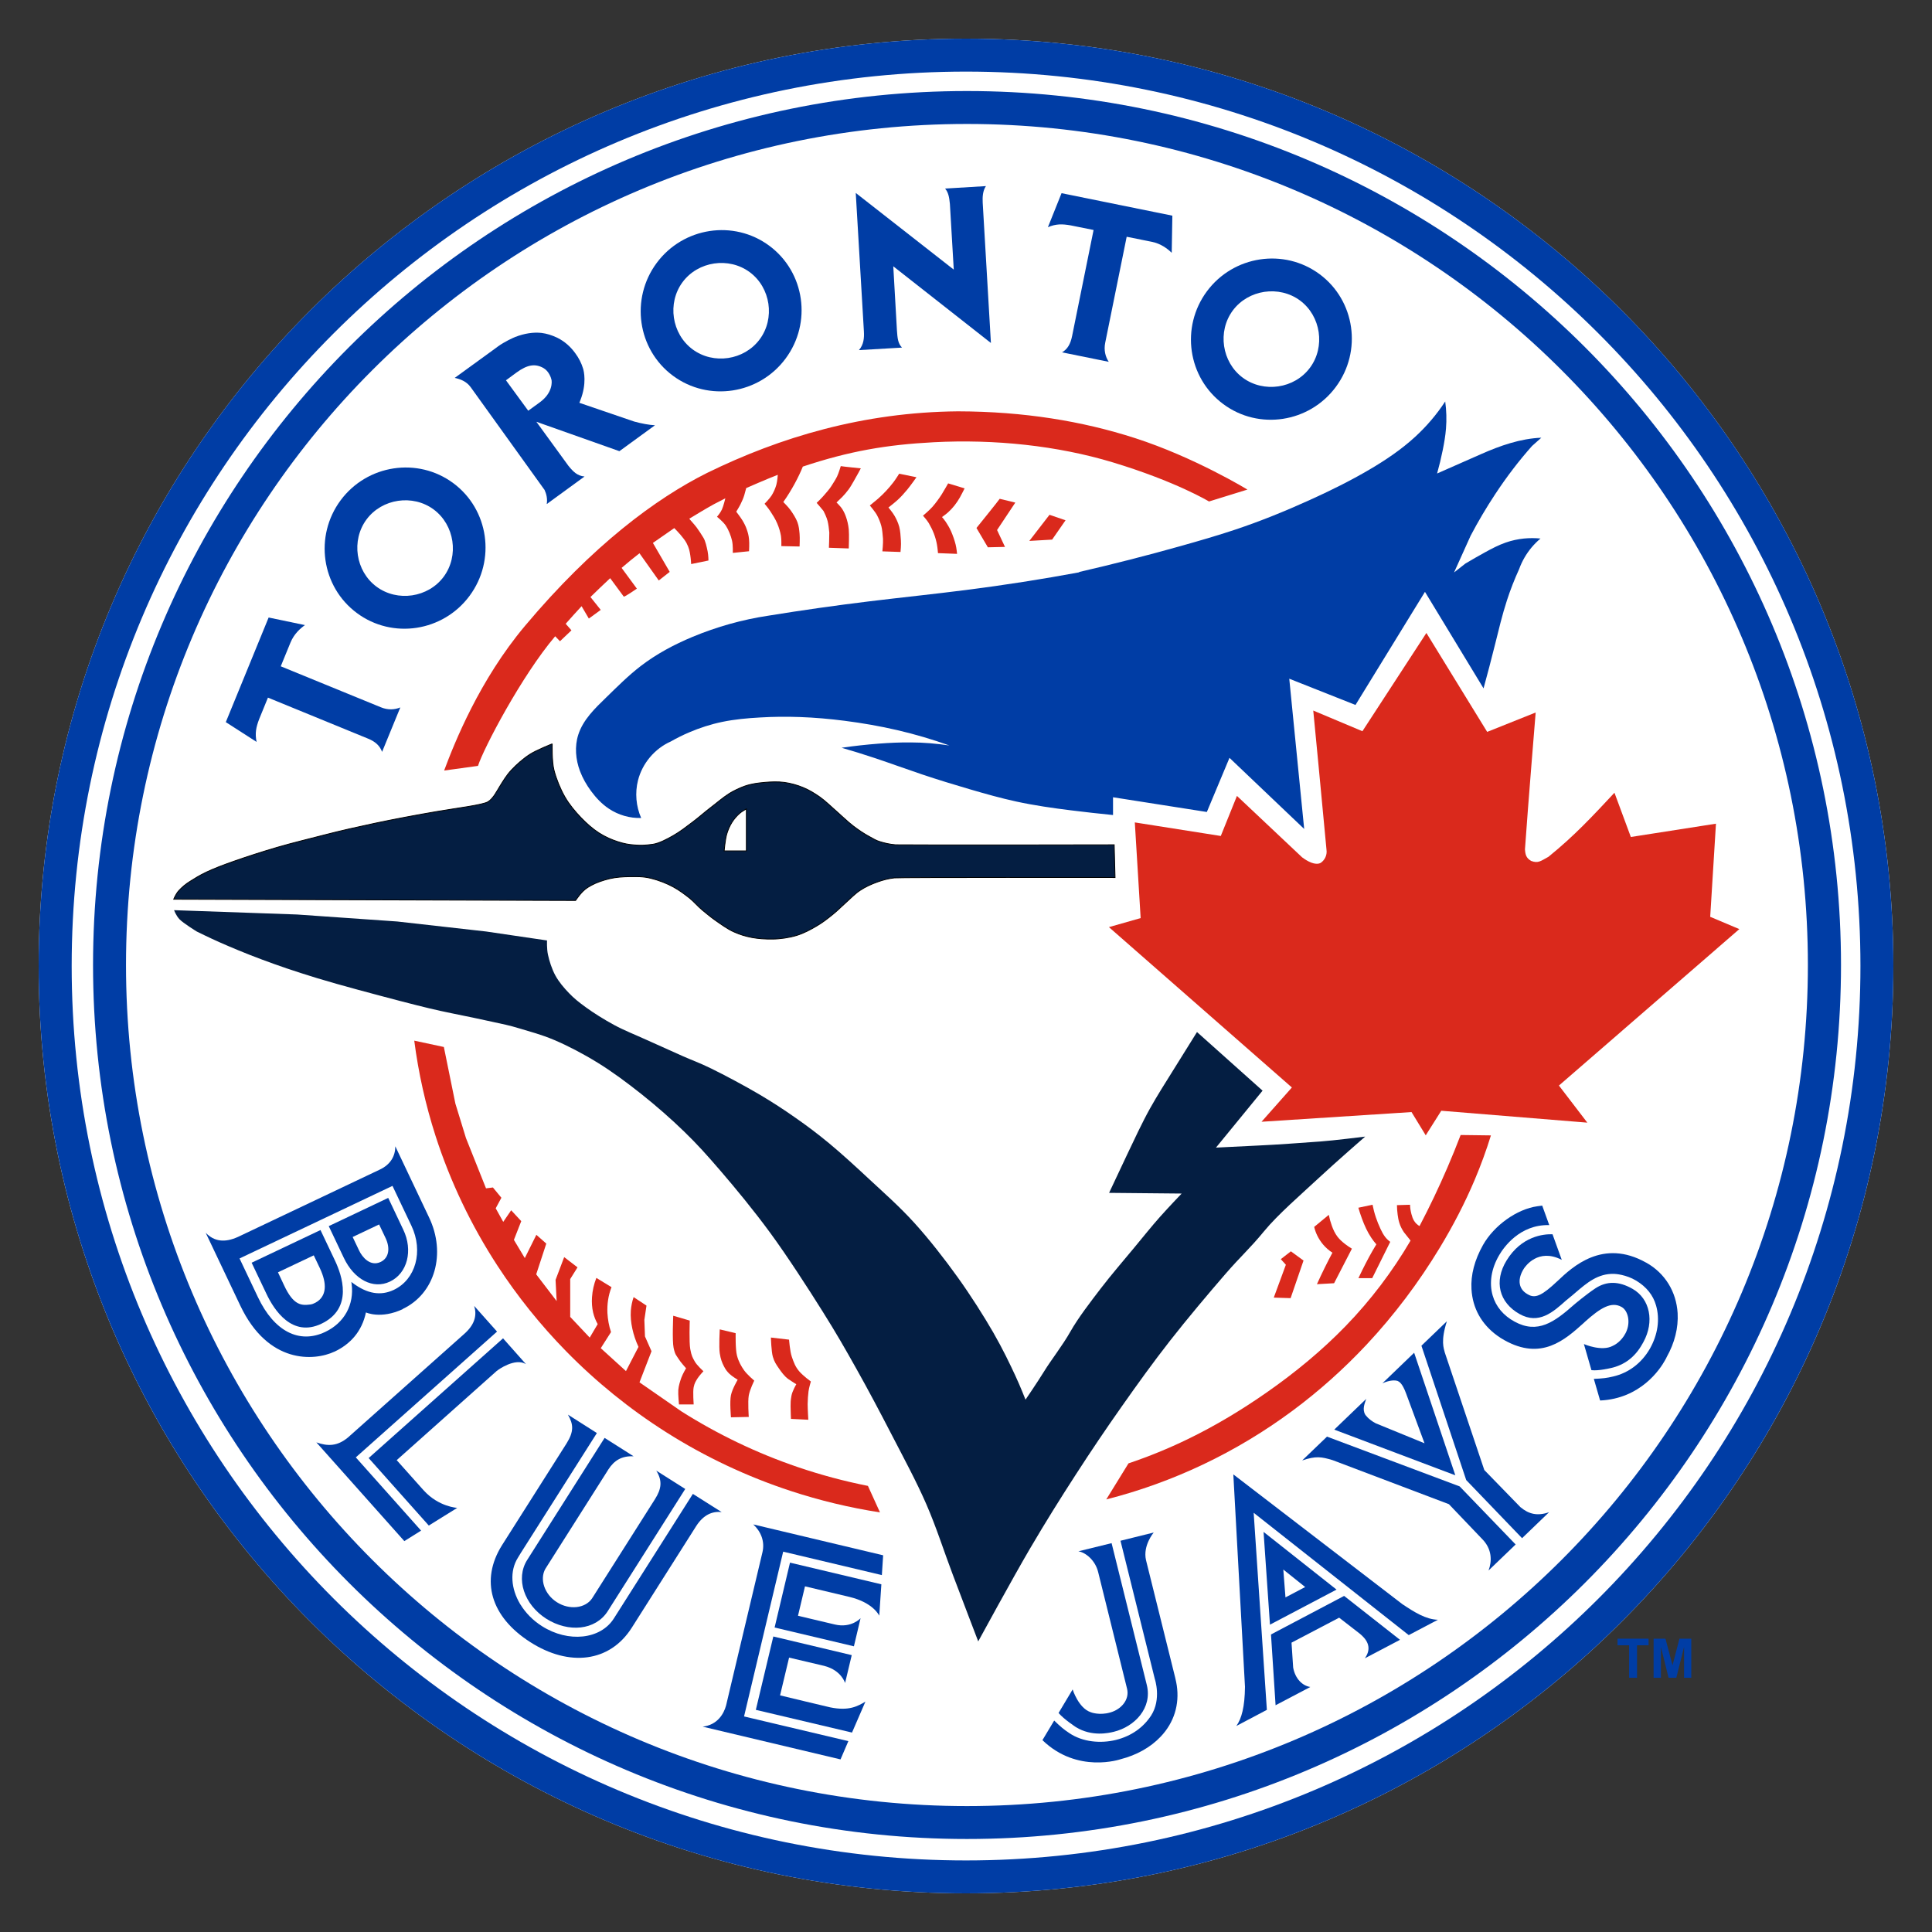
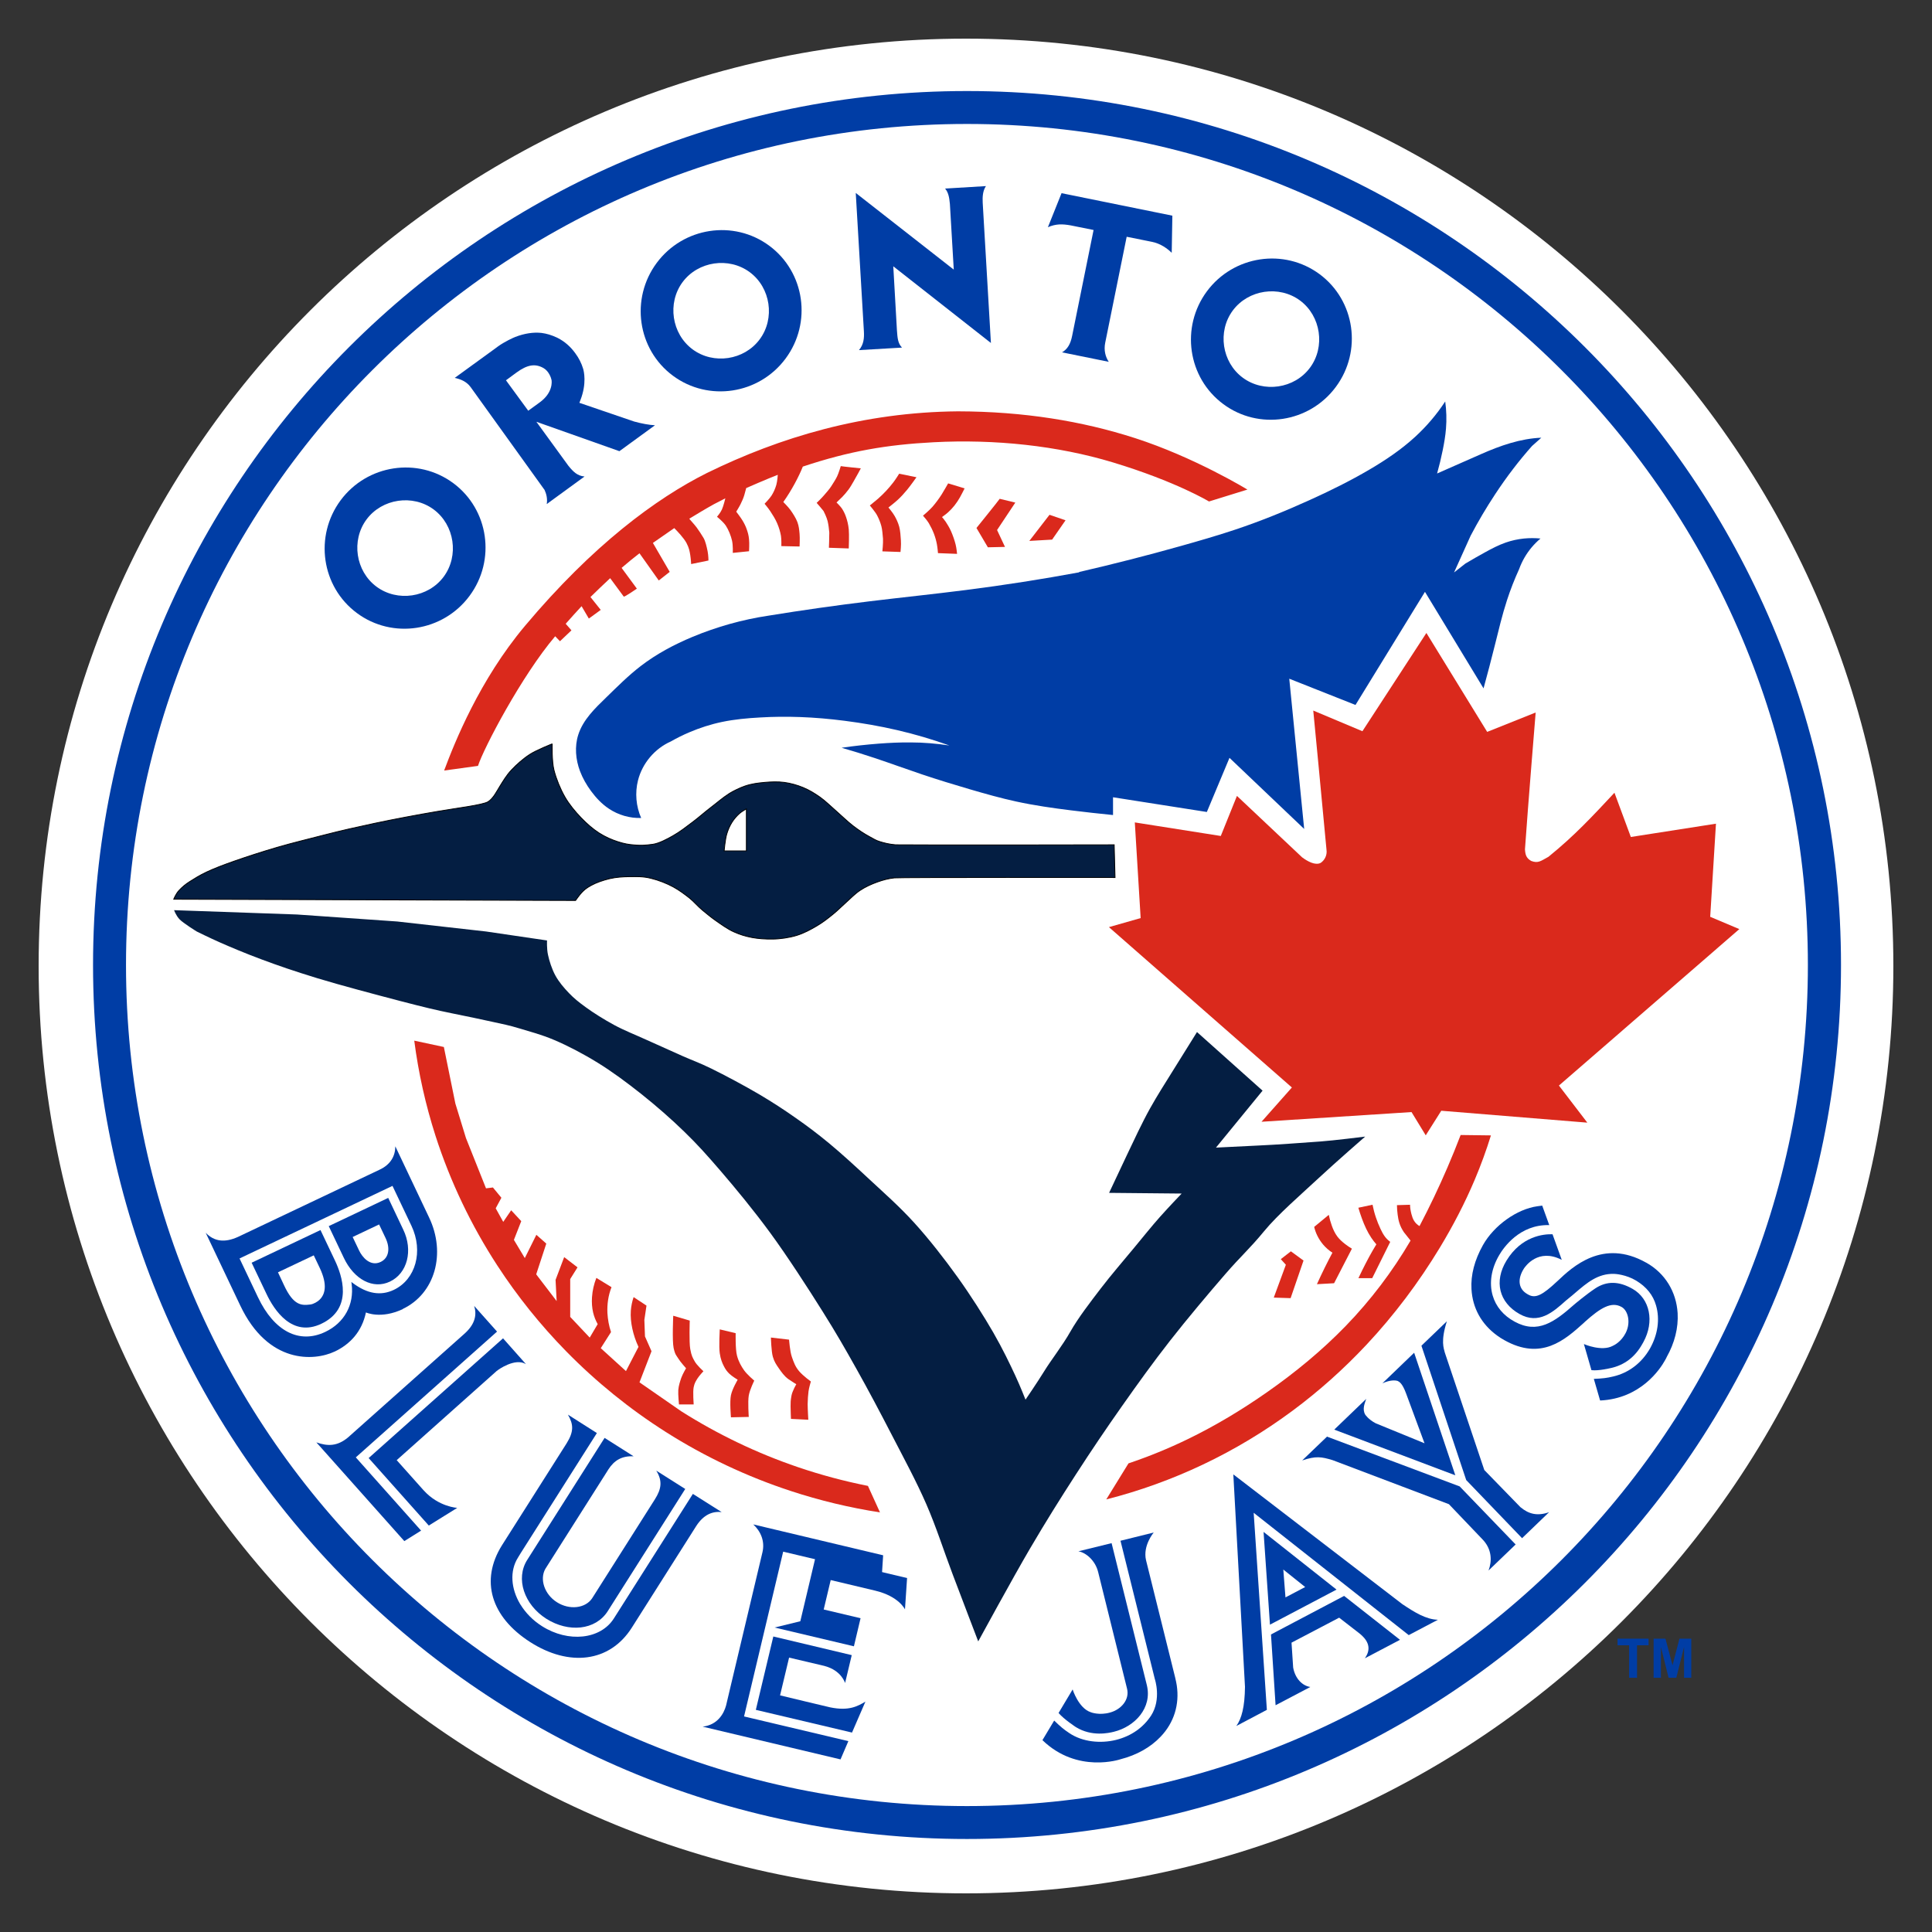
<svg xmlns="http://www.w3.org/2000/svg" version="1.1" width="500" height="500" id="svg3067">
  <rect width="100%" height="100%" fill="#333333" stroke="none" />
  <defs id="defs3071" />
  <path d="M 250,10 C 117.5,10 10,117.51 10,250 10,382.49 117.5,490 250,490 382.51,490 490,382.49 490,250 490,117.51 382.51,10 250,10 z" id="path3790-17" style="fill:#ffffff;fill-opacity:1;display:inline" />
  <g transform="translate(-324.99,-325.01)" id="layer5" style="display:inline">
-     <path d="m 574.99,335.01 c -132.5,0 -240,107.5 -240,239.99 0,132.49 107.5,240.01 240,240.01 132.51,0 240,-107.52 240,-240.01 0,-132.49 -107.49,-239.99 -240,-239.99 z m 0,8.53 c 127.87,0 231.48,103.57 231.48,231.46 0,127.9 -103.61,231.49 -231.48,231.49 -127.88,0 -231.45,-103.59 -231.45,-231.49 0,-127.89 103.57,-231.46 231.45,-231.46 z" id="path3790" style="fill:#003da5;fill-opacity:1" />
-   </g>
+     </g>
  <g transform="translate(-324.99,-325.01)" id="layer6" style="display:inline">
    <path d="m 596.6,458.24 -5.22,6.76 5.9,-0.34 3.47,-5 z" id="path4010" style="fill:#da291c;fill-opacity:1;stroke:none;display:inline" />
    <path d="m 583.71,454.1 c -0.28,0.46 -6.01,7.55 -6.01,7.55 l 2.95,5 4.43,-0.1 -2.05,-4.37 4.72,-7.1 z" id="path4012" style="fill:#da291c;fill-opacity:1;stroke:none;display:inline" />
    <path d="m 570.37,450.11 c 0,0 -1.04,1.83 -1.68,2.86 -0.65,1.02 -1.58,2.29 -2.36,3.18 -0.78,0.9 -2.47,2.32 -2.47,2.32 0,0 1.06,1.18 1.5,1.93 0.45,0.76 0.97,1.8 1.32,2.71 0.35,0.92 0.62,1.89 0.78,2.77 0.17,0.88 0.28,2.28 0.28,2.28 l 4.94,0.19 c 0,0 -0.13,-1.46 -0.38,-2.44 -0.24,-0.99 -0.74,-2.43 -1.18,-3.41 -0.43,-0.97 -0.97,-1.83 -1.37,-2.44 -0.41,-0.61 -0.97,-1.24 -0.97,-1.24 0,0 1.02,-0.72 1.55,-1.2 0.53,-0.48 1.09,-1.05 1.66,-1.76 0.56,-0.71 1,-1.39 1.43,-2.13 0.42,-0.74 1.21,-2.33 1.21,-2.33 z" id="path4014" style="fill:#da291c;fill-opacity:1;stroke:none;display:inline" />
    <path d="m 557.71,447.61 4.46,0.91 c 0,0 -1.6,2.26 -2.4,3.22 -0.8,0.96 -1.54,1.78 -2.35,2.54 -0.81,0.77 -2.5,2.07 -2.5,2.07 0,0 1.11,1.32 1.58,2.16 0.48,0.83 0.92,1.77 1.21,2.83 0.28,1.06 0.36,2.39 0.43,3.5 0.1,1.12 -0.1,3.02 -0.1,3.02 l -4.69,-0.16 c 0,0 0.22,-2.15 0.16,-3.24 -0.1,-1.09 -0.17,-2.34 -0.43,-3.31 -0.27,-0.98 -0.62,-1.86 -1.11,-2.79 -0.49,-0.92 -1.87,-2.54 -1.87,-2.54 0,0 1.43,-1.14 2.11,-1.73 0.68,-0.59 1.45,-1.35 2.12,-2.06 0.67,-0.71 1.26,-1.43 1.87,-2.21 0.6,-0.78 1.49,-2.21 1.49,-2.21 z" id="path4115" style="fill:#da291c;fill-opacity:1;stroke:none" />
    <path d="m 542.58,445.64 c 0.44,0.1 5.19,0.58 5.19,0.58 0,0 -1.23,2.31 -1.83,3.31 -0.59,1 -0.82,1.45 -1.34,2.16 -0.52,0.71 -1.17,1.45 -1.63,1.92 -0.46,0.47 -1.49,1.44 -1.49,1.44 0,0 1.02,0.99 1.44,1.63 0.42,0.65 0.79,1.41 1.05,2.21 0.27,0.8 0.55,1.82 0.68,3.12 0.13,1.3 0,4.94 0,4.94 l -5.14,-0.18 c 0,0 0.12,-2.87 0.1,-3.94 -0.1,-1.07 -0.21,-2.03 -0.44,-2.98 -0.23,-0.94 -0.91,-2.35 -1.05,-2.59 -0.15,-0.24 -1.78,-2.11 -1.78,-2.11 0,0 1.2,-1.13 1.87,-1.92 0.67,-0.8 1.36,-1.52 1.92,-2.4 0.56,-0.88 1.1,-1.71 1.49,-2.5 0.39,-0.78 0.96,-2.69 0.96,-2.69 z" id="path4117" style="fill:#da291c;fill-opacity:1;stroke:none" />
    <path d="m 486.41,479.4 c 0.1,0.24 3.4,-2.05 3.4,-2.05 -1.47,-1.99 -2.48,-3.4 -3.95,-5.37 1.54,-1.33 3.27,-2.74 4.63,-3.78 l 4.99,7.04 2.83,-2.23 -4.35,-7.49 5.53,-3.84 c 0.82,0.82 2.49,2.59 3.16,3.85 0.68,1.28 0.82,2.17 0.98,3.14 0.16,0.98 0.23,2.32 0.23,2.32 l 4.48,-0.92 c 0,0 0,-1.25 -0.22,-2.4 -0.24,-1.15 -0.55,-2.62 -1.08,-3.49 -0.52,-0.86 -1.17,-1.86 -1.77,-2.68 -0.59,-0.8 -1.78,-2.05 -1.89,-2.25 2.17,-1.3 3.91,-2.39 6.42,-3.78 1.28,-0.62 2.91,-1.51 2.91,-1.51 0,0 -0.48,2.03 -0.89,2.91 -0.39,0.88 -1.27,1.88 -1.27,1.88 0,0 1.58,1.25 2.28,2.29 0.69,1.04 1.35,2.68 1.62,3.93 0.27,1.25 0.19,3.13 0.19,3.13 l 4.2,-0.43 c 0,0 0.12,-2.02 0,-3.09 -0.1,-1.07 -0.3,-1.73 -0.58,-2.54 -0.27,-0.81 -0.62,-1.51 -1.08,-2.28 -0.45,-0.77 -1.65,-2.33 -1.65,-2.33 0,0 0.76,-1.22 1.11,-1.93 0.35,-0.72 0.74,-1.54 0.97,-2.35 0.22,-0.79 0.5,-1.83 0.5,-1.83 0,0 5.56,-2.44 8.17,-3.43 0,0 -0.1,1.59 -0.38,2.61 -0.3,1.02 -0.72,1.95 -1.24,2.77 -0.52,0.82 -1.8,2.11 -1.8,2.11 0,0 0.95,1.12 1.5,1.96 0.56,0.84 1.31,2.03 1.76,3.1 0.46,1.06 0.81,2.24 0.98,3.23 0.16,1 0.1,2.67 0.1,2.67 l 4.72,0.1 c 0,0 0.1,-2.21 0,-3.27 -0.1,-1.05 -0.17,-1.98 -0.56,-3.03 -0.39,-1.06 -1.19,-2.28 -1.81,-3.15 -0.62,-0.86 -1.84,-2.06 -1.84,-2.06 2.17,-3.06 4.03,-6.6 5.05,-9.17 12.01,-4 21.66,-5.66 33.86,-6.3 15.82,-0.83 32.01,0.88 46.34,5.2 16.39,4.96 24.92,10.13 24.92,10.13 l 9.94,-3.08 c 0,0 -13.69,-8.37 -29.18,-13.35 -13.55,-4.36 -28.64,-6.86 -45.73,-6.9 -24.47,0.22 -46.03,6.68 -64.93,15.94 -13.22,6.61 -29.6,18.71 -47.14,39.6 -11.74,13.99 -18.18,30.1 -20.91,37.42 l 8.76,-1.2 c 1.47,-4.58 11.3,-23.33 19.98,-33.55 l 1.24,1.29 2.97,-2.82 -1.49,-1.7 c 1.26,-1.43 2.85,-3.19 4.11,-4.55 l 1.88,3.2 3.08,-2.24 -2.66,-3.33 c 1.82,-1.79 3.22,-3.11 5.1,-4.88 z" id="path4119" style="fill:#da291c;fill-opacity:1;stroke:none" />
    <path d="m 656.46,650.88 2.61,-2.03 3.27,2.39 -3.34,9.73 -4.36,-0.14 3.13,-8.5 -1.31,-1.45" id="path3061" style="fill:#da291c;fill-opacity:1;stroke:none" />
    <path d="m 665.1,642.53 3.78,-3.12 c 0.19,0.96 0.46,1.91 0.79,2.83 0.36,1 0.81,1.98 1.46,2.83 0.55,0.72 1.24,1.33 1.96,1.89 0.57,0.44 1.16,0.84 1.77,1.21 l -4.61,8.94 -4.44,0.25 c 0.67,-1.48 1.36,-2.95 2.08,-4.4 0.62,-1.26 1.27,-2.51 1.93,-3.75 -0.9,-0.58 -1.71,-1.29 -2.4,-2.1 -0.6,-0.71 -1.11,-1.49 -1.52,-2.33 -0.35,-0.72 -0.62,-1.47 -0.8,-2.25" id="path3065" style="fill:#da291c;fill-opacity:1;stroke:none" />
    <path d="m 676.53,637.57 3.67,-0.78 c 0.22,1.1 0.5,2.19 0.86,3.26 0.34,1.03 0.75,2.03 1.21,3.01 0.34,0.72 0.71,1.44 1.2,2.07 0.37,0.48 0.82,0.91 1.31,1.27 l -4.66,9.39 -3.57,0 c 0.6,-1.28 1.22,-2.55 1.87,-3.8 0.59,-1.15 1.21,-2.3 1.86,-3.42 0.3,-0.51 0.6,-1.02 0.91,-1.52 -0.47,-0.53 -0.9,-1.1 -1.3,-1.69 -0.5,-0.75 -0.95,-1.54 -1.34,-2.36 -0.41,-0.85 -0.76,-1.72 -1.09,-2.61 -0.34,-0.93 -0.65,-1.87 -0.93,-2.82" id="path3069" style="fill:#da291c;fill-opacity:1;stroke:none" />
    <path d="m 688.28,643.84 c -0.49,-0.72 -0.88,-1.51 -1.14,-2.34 -0.22,-0.7 -0.35,-1.42 -0.44,-2.14 -0.11,-0.82 -0.17,-1.64 -0.18,-2.46 l 3.39,-0.1 c 0,0.82 0.16,1.63 0.36,2.43 0.16,0.61 0.36,1.22 0.7,1.76 0.35,0.55 0.83,1.01 1.39,1.33 2.6,-4.96 5.01,-10.01 7.22,-15.15 1.2,-2.78 2.34,-5.59 3.42,-8.42 l 7.84,0.1 c -1.2,3.88 -2.6,7.71 -4.18,11.45 -2.57,6.08 -5.63,11.96 -9.05,17.61 -5.44,8.99 -11.79,17.44 -18.97,25.11 -5.87,6.26 -12.29,12.01 -19.19,17.12 -7.23,5.36 -14.98,10.02 -23.11,13.88 -8.03,3.81 -16.43,6.85 -25.05,9.04 l 5.75,-9.33 c 5.23,-1.76 10.35,-3.85 15.32,-6.26 7.18,-3.48 14.04,-7.61 20.58,-12.19 7.28,-5.09 14.17,-10.76 20.35,-17.14 6.44,-6.65 12.07,-14.08 16.75,-22.07 l -1.76,-2.21 0,0" id="path3073" style="fill:#da291c;fill-opacity:1;stroke:none" />
    <path d="m 432.2,594.33 7.66,1.64 2.98,14.64 2.74,8.93 5.19,13.01 1.79,-0.22 2.19,2.66 -1.47,2.73 1.95,3.51 2.05,-3 2.61,2.81 -1.9,4.85 2.82,4.71 2.99,-6.02 2.57,2.27 -2.61,7.96 5.29,6.92 -0.28,-5.49 2.23,-5.89 3.45,2.65 -1.89,3.03 0,9.79 5.05,5.36 2.06,-3.49 c -0.53,-0.94 -0.93,-1.95 -1.18,-3 -0.3,-1.29 -0.38,-2.63 -0.29,-3.96 0.11,-1.71 0.5,-3.41 1.13,-5 l 3.92,2.4 c -0.42,1.07 -0.72,2.19 -0.89,3.32 -0.17,1.11 -0.22,2.24 -0.17,3.36 0.1,1.68 0.39,3.35 0.93,4.94 l -2.65,4.17 6.52,5.93 3.24,-6.27 c -0.71,-1.51 -1.25,-3.11 -1.6,-4.74 -0.33,-1.53 -0.49,-3.1 -0.38,-4.66 0.1,-1.19 0.33,-2.36 0.72,-3.48 l 3.33,2.2 -0.55,3.7 0.16,4.28 1.69,3.83 -3.11,8.05 10.81,7.49 c 9.44,5.98 19.6,10.85 30.18,14.45 5.93,2.02 11.99,3.64 18.13,4.86 l 3.12,6.86 c -7.84,-1.22 -15.58,-3.07 -23.11,-5.55 -11.33,-3.72 -22.21,-8.85 -32.28,-15.24 -9.38,-5.95 -18.07,-12.99 -25.84,-20.92 -6.64,-6.78 -12.62,-14.22 -17.8,-22.18 -6.78,-10.41 -12.18,-21.72 -15.99,-33.54 -2.58,-8.03 -4.43,-16.29 -5.51,-24.66" id="path3872" style="fill:#da291c;fill-opacity:1;stroke:none" />
    <path d="m 499.29,665.54 4.21,1.24 c 0,0 -0.2,5.6 0.13,7.37 0.32,1.76 0.59,2.18 1.16,3.2 0.56,1.02 2.25,2.53 2.25,2.53 0,0 -1.11,1.18 -1.54,1.87 -0.42,0.7 -0.76,1.14 -0.99,2.27 -0.24,1.13 0,4.45 0,4.45 l -3.8,0 c 0,0 -0.26,-2.56 -0.18,-3.74 0.1,-1.16 0.46,-2.22 0.79,-3.18 0.34,-0.94 1.22,-2.44 1.22,-2.44 0,0 -1.46,-1.61 -1.98,-2.48 -0.53,-0.87 -0.83,-0.92 -1.24,-2.77 -0.4,-1.85 -0.1,-8.32 -0.1,-8.32 z" id="path4004" style="fill:#da291c;fill-opacity:1;stroke:none" />
    <path d="m 511.26,669.05 4.12,0.99 c 0,0 -0.1,4.16 0.34,5.79 0.43,1.62 1.09,2.74 1.85,3.83 0.77,1.09 2.62,2.66 2.62,2.66 0,0 -1.14,2.27 -1.42,3.85 -0.28,1.58 0,5.54 0,5.54 l -4.61,0.1 c 0,0 -0.36,-4.08 0,-5.73 0.34,-1.64 1.74,-3.99 1.74,-3.99 0,0 -1.54,-0.95 -2.14,-1.54 -0.6,-0.59 -0.98,-1.07 -1.43,-1.96 -0.45,-0.88 -0.83,-1.77 -1.07,-3.37 -0.25,-1.6 0,-6.15 0,-6.15 z" id="path4006" style="fill:#da291c;fill-opacity:1;stroke:none" />
    <path d="m 524.55,671.17 4.65,0.54 c 0,0 0.22,3.02 0.71,4.43 0.49,1.42 0.91,2.6 1.92,3.77 1.01,1.18 3.01,2.63 3.01,2.63 0,0 -0.49,1.62 -0.61,2.57 -0.12,0.95 -0.2,2.06 -0.22,3.28 0,1.22 0.17,4.05 0.17,4.05 l -4.49,-0.22 c 0,0 -0.1,-2.19 -0.1,-3.23 0,-1.04 0,-1.48 0.22,-2.73 0.22,-1.26 1.26,-3.01 1.26,-3.01 0,0 -1.12,-0.68 -2.03,-1.31 -1.05,-0.74 -1.84,-1.86 -2.51,-2.84 -0.68,-0.99 -1.14,-1.63 -1.53,-2.96 -0.4,-1.33 -0.5,-4.97 -0.5,-4.97 z" id="path4008" style="fill:#da291c;fill-opacity:1;stroke:none" />
  </g>
  <g transform="translate(-324.99,-325.01)" id="layer3" style="display:inline">
    <path d="m 575.24,348.57 c -124.87,0 -226.17,101.32 -226.17,226.18 0,124.87 101.3,226.19 226.17,226.19 124.87,0 226.2,-101.32 226.2,-226.19 0,-124.86 -101.33,-226.18 -226.2,-226.18 z m 0,8.52 c 120.25,0 217.63,97.39 217.63,217.66 0,120.27 -97.38,217.67 -217.63,217.67 -120.25,0 -217.64,-97.4 -217.64,-217.67 0,-120.27 97.39,-217.66 217.64,-217.66 z" id="path3790-1" style="fill:#003da5;fill-opacity:1" />
    <path d="m 604.19,473.06 0,0 c 4.47,-1.03 8.93,-2.11 13.37,-3.25 4.3,-1.1 8.59,-2.25 12.86,-3.45 4.78,-1.34 9.55,-2.72 14.26,-4.29 6.53,-2.18 12.92,-4.78 19.19,-7.62 5.31,-2.4 10.54,-4.98 15.56,-7.93 4.18,-2.45 8.22,-5.18 11.79,-8.45 2.96,-2.72 5.59,-5.8 7.79,-9.16 0.32,2.33 0.39,4.69 0.2,7.03 -0.15,1.87 -0.47,3.72 -0.84,5.55 -0.41,2.04 -0.9,4.06 -1.46,6.06 l 11.39,-5.02 c 4.96,-2.19 10.17,-4.02 15.58,-4.24 l -2.41,2.15 c -1.71,1.93 -3.35,3.91 -4.91,5.96 -1.61,2.1 -3.14,4.27 -4.6,6.48 -2.3,3.48 -4.43,7.08 -6.37,10.77 l -4.29,9.51 2.93,-2.3 c 1.69,-1.01 3.4,-1.98 5.12,-2.93 1.72,-0.95 3.47,-1.86 5.33,-2.51 1.52,-0.53 3.11,-0.88 4.71,-1.04 1.42,-0.14 2.86,-0.14 4.28,0 -0.83,0.7 -1.6,1.47 -2.3,2.3 -1.4,1.67 -2.5,3.59 -3.24,5.64 -1.2,2.62 -2.25,5.31 -3.14,8.05 -1.24,3.81 -2.16,7.72 -3.13,11.61 -0.93,3.74 -1.91,7.47 -2.93,11.18 l -15.16,-24.98 -17.98,29.27 -17.14,-6.79 3.86,38.88 -19.33,-18.4 -5.86,14.01 -24.28,-3.81 0,4.6 c -3.62,-0.36 -7.23,-0.76 -10.84,-1.21 -4.77,-0.59 -9.53,-1.27 -14.22,-2.29 -4.01,-0.87 -7.97,-1.99 -11.91,-3.14 -4.17,-1.22 -8.32,-2.49 -12.44,-3.87 -4.1,-1.38 -8.16,-2.87 -12.26,-4.24 -2.84,-0.95 -5.7,-1.83 -8.57,-2.66 3.19,-0.47 6.4,-0.82 9.62,-1.07 2.76,-0.21 5.53,-0.34 8.3,-0.31 3.34,0 6.67,0.3 9.97,0.79 -4.4,-1.58 -8.89,-2.9 -13.44,-3.96 -4.51,-1.05 -9.08,-1.84 -13.67,-2.43 -3.82,-0.49 -7.67,-0.83 -11.52,-0.97 -3.45,-0.12 -6.9,-0.1 -10.35,0.11 -3.3,0.18 -6.6,0.48 -9.83,1.15 -2.94,0.61 -5.81,1.54 -8.57,2.72 -1.62,0.69 -3.2,1.48 -4.73,2.35 -4.15,1.84 -7.37,5.66 -8.48,10.07 -0.81,3.21 -0.51,6.69 0.82,9.72 -2.94,0.1 -5.89,-0.76 -8.34,-2.39 -1.81,-1.2 -3.33,-2.81 -4.62,-4.56 -1.18,-1.6 -2.18,-3.34 -2.88,-5.2 -1.12,-2.99 -1.41,-6.34 -0.44,-9.38 0.61,-1.92 1.7,-3.66 2.98,-5.22 1.27,-1.56 2.73,-2.96 4.17,-4.36 2.92,-2.84 5.79,-5.73 9.02,-8.21 4.07,-3.13 8.64,-5.56 13.38,-7.54 6.31,-2.63 12.94,-4.49 19.7,-5.5 8.68,-1.41 17.4,-2.65 26.13,-3.71 8.32,-1.01 16.66,-1.87 24.97,-2.93 9.83,-1.25 19.63,-2.78 29.38,-4.59" id="path3086" style="fill:#003da5;fill-opacity:1;stroke:none" />
    <path d="m 467.9,517.52 c 0,0 -4.03,1.58 -5.79,2.72 -1.76,1.14 -3.4,2.6 -4.74,4.02 -1.35,1.42 -2.29,3.08 -3,4.2 -0.71,1.12 -1.7,3.2 -3.08,4.04 -1.37,0.84 -8.2,1.66 -13.19,2.52 -4.98,0.84 -11.35,2.04 -16.2,3.07 -4.83,1.03 -8.7,1.9 -12.85,2.97 -4.15,1.08 -8.4,2.09 -12.3,3.23 -3.88,1.13 -7.93,2.45 -11.04,3.54 -3.1,1.09 -5.17,1.89 -7.18,2.82 -2,0.94 -3.27,1.78 -4.38,2.47 -1.11,0.69 -2.04,1.47 -2.88,2.38 -0.83,0.92 -1.32,2.23 -1.32,2.23 l 103.99,0.32 c 0,0 0.98,-1.39 1.57,-2.02 0.59,-0.62 1.12,-1.14 2.48,-1.88 1.35,-0.74 3.04,-1.32 4.78,-1.74 1.74,-0.41 3.42,-0.49 5.13,-0.52 1.71,0 3.48,-0.1 5.51,0.42 2.04,0.49 4.15,1.33 5.81,2.23 1.65,0.9 3.09,2.01 4.25,2.92 1.15,0.93 2.13,2.14 3.28,3.08 1.15,0.94 2.19,1.83 3.54,2.77 1.36,0.94 2.98,2.13 4.59,2.85 1.61,0.73 3.05,1.16 4.72,1.48 1.67,0.31 3.37,0.42 5.28,0.4 1.91,0 4.3,-0.34 6.25,-0.93 1.94,-0.59 3.73,-1.57 5.31,-2.51 1.58,-0.93 2.93,-2.01 4.17,-3.02 1.25,-1.01 2.17,-1.99 3.33,-3.01 1.16,-1.02 2.26,-2.22 3.64,-3.13 1.38,-0.92 2.96,-1.63 4.45,-2.16 1.49,-0.53 2.8,-0.89 4.41,-1.07 1.61,-0.17 57.12,-0.1 57.12,-0.1 l -0.22,-8.47 c 0,0 -48.39,0.1 -56.58,0 -1.63,-0.14 -2.87,-0.45 -4.01,-0.8 -1.14,-0.35 -1.49,-0.64 -2.8,-1.34 -1.31,-0.71 -2.71,-1.63 -4.17,-2.75 -1.46,-1.12 -3.11,-2.75 -4.54,-3.99 -1.44,-1.25 -2.66,-2.48 -4.06,-3.47 -1.41,-0.99 -2.78,-1.82 -4.32,-2.46 -1.55,-0.64 -3.21,-1.11 -4.89,-1.34 -1.68,-0.22 -3.4,-0.15 -5.1,0 -1.71,0.16 -3.27,0.33 -5.1,0.95 -1.25,0.43 -2.96,1.25 -4,1.9 -1.81,1.15 -3.22,2.43 -4.93,3.72 -1.56,1.19 -3.05,2.54 -4.58,3.68 -1.71,1.28 -3.14,2.44 -5.14,3.58 -1.43,0.81 -3.56,1.96 -5.19,2.19 -2.06,0.28 -3.11,0.3 -4.69,0.18 -1.56,-0.11 -2.75,-0.33 -4.35,-0.85 -1.6,-0.51 -3.23,-1.22 -4.85,-2.25 -1.61,-1.03 -3.19,-2.41 -4.69,-3.97 -1.49,-1.56 -3.05,-3.41 -4.19,-5.41 -1.15,-2 -2.21,-4.6 -2.8,-6.9 -0.59,-2.3 -0.46,-6.81 -0.46,-6.81 z m 50.25,16.86 0,10.84 -5.75,0 c 0,0 0.26,-2.96 0.68,-4.37 0.31,-1.04 0.75,-2.08 1.33,-3 0.54,-0.87 1.22,-1.65 1.98,-2.33 0.53,-0.47 1.76,-1.17 1.76,-1.17 z" id="path3003" style="fill:#041e42;fill-opacity:1;stroke:#000000;stroke-width:0.213;stroke-miterlimit:4;stroke-opacity:1;stroke-dasharray:none" />
    <path d="m 645.11,530.99 16.86,15.89 c 1.4,1.05 3.39,2.15 4.78,1.46 0.94,-0.6 1.78,-1.89 1.53,-3.49 -0.99,-10.84 -3.42,-35.95 -3.42,-35.95 l 12.72,5.35 16.56,-25.43 15.73,25.6 12.55,-5.02 c 0,0 -1.99,24.15 -2.77,35.42 0.1,1.38 0.31,2.26 1.61,3 1.82,0.69 2.5,0 4.48,-1.08 6.78,-5.5 11.3,-10.4 17.07,-16.57 l 4.24,11.45 22.03,-3.44 -1.49,24.1 7.54,3.18 -46.69,40.49 7.35,9.6 -37.8,-3.08 -4.02,6.36 -3.68,-6.02 -38.82,2.51 7.86,-8.87 -47.35,-41.5 8.21,-2.34 -1.51,-24.76 22.25,3.51 z" id="path4003" style="fill:#da291c;fill-opacity:1;stroke:none" />
    <path d="m 370.04,560.56 31.8,1.12 25.94,1.81 23.01,2.59 15.77,2.32 c 0,0 -0.1,2.18 0.25,3.71 0.32,1.53 0.99,3.67 1.9,5.34 0.91,1.67 2.2,3.18 3.53,4.57 1.33,1.38 2.46,2.29 4.4,3.7 1.93,1.41 4.69,3.15 7.32,4.57 2.63,1.42 5.51,2.54 8.45,3.88 2.94,1.34 6.43,2.9 9.22,4.14 2.79,1.23 4.17,1.65 7.5,3.27 3.32,1.62 8.69,4.49 12.32,6.63 3.63,2.15 6.46,4.01 9.48,6.13 3.01,2.11 5.4,3.89 8.62,6.54 3.21,2.66 6.91,6.05 10.6,9.49 3.68,3.42 7.66,6.92 11.46,11.11 3.8,4.19 7.8,9.31 11.2,14.05 3.4,4.74 6.76,10.04 9.22,14.3 2.45,4.26 4.33,8.2 5.69,11.12 1.36,2.92 2.67,6.29 2.67,6.29 0,0 3.02,-4.41 4.84,-7.36 1.81,-2.95 4.7,-6.59 6.76,-10.23 2.07,-3.65 5.22,-7.71 7.9,-11.22 2.69,-3.51 6.08,-7.44 8.62,-10.51 2.54,-3.07 4.45,-5.47 6.63,-7.93 2.19,-2.47 5.66,-6.09 5.66,-6.09 l -18.78,-0.18 c 0,0 2.85,-6.09 4.61,-9.79 1.76,-3.71 3.99,-8.49 5.99,-12.07 2.01,-3.59 3.79,-6.32 5.8,-9.57 2.01,-3.25 6.35,-10.19 6.35,-10.19 l 16.97,15.17 -12.06,14.74 c 0,0 6.12,-0.32 10.96,-0.54 4.85,-0.21 11.53,-0.72 16.13,-1.05 3.07,-0.21 11.52,-1.26 11.52,-1.26 0,0 -7.7,6.7 -12.07,10.77 -4.37,4.08 -10.54,9.39 -14.08,13.71 -3.72,4.53 -5.97,6.4 -10.05,11.11 -4.08,4.71 -9.85,11.54 -14.3,17.24 -4.45,5.69 -8.34,11.11 -12.41,16.89 -4.07,5.77 -8,11.59 -11.98,17.75 -3.98,6.16 -7.67,12.03 -11.89,19.22 -4.23,7.19 -13.36,23.95 -13.36,23.95 0,0 -4.4,-11.49 -6.63,-17.4 -2.24,-5.91 -4.18,-12.08 -6.79,-18.08 -2.61,-6 -5.88,-12.01 -8.9,-17.86 -3.02,-5.85 -6.21,-11.88 -9.22,-17.23 -3.01,-5.36 -5.11,-9.05 -8.79,-14.91 -3.68,-5.87 -9.03,-14.14 -13.44,-20.17 -4.41,-6.02 -9.1,-11.68 -12.84,-16.03 -3.74,-4.34 -5.96,-6.82 -9.39,-10.16 -3.43,-3.35 -7.45,-6.85 -11.2,-9.83 -3.76,-2.98 -7.53,-5.78 -11.3,-8.1 -3.76,-2.32 -7.76,-4.4 -11.2,-5.86 -3.44,-1.46 -6.28,-2.16 -8.94,-2.98 -2.66,-0.82 -4.66,-1.21 -7.25,-1.77 -2.58,-0.57 -6.34,-1.37 -10.34,-2.17 -3.99,-0.81 -7.17,-1.57 -13.28,-3.16 -6.11,-1.6 -15.65,-4.12 -21.63,-5.95 -5.98,-1.83 -10.13,-3.27 -14.31,-4.83 -4.17,-1.55 -7.98,-3.16 -10.77,-4.39 -2.79,-1.23 -6.03,-2.84 -6.03,-2.84 0,0 -3.55,-2.19 -4.48,-3.19 -0.93,-1.01 -1.38,-2.33 -1.38,-2.33 z" id="path4005" style="fill:#041e42;fill-opacity:1;stroke:none" />
  </g>
  <g transform="translate(-324.99,-325.01)" id="layer7" style="display:inline">
    <g transform="matrix(0.426,0,0,0.426,329.88,329.89)" id="g4944" style="fill:#003da5;fill-opacity:1">
      <g>
        <path d="m 978.23,1007.8 0,-19.73 -7.04,0 0,-4.01 18.86,0 0,4.01 -7.02,0 0,19.73 z" id="path4183" />
        <path d="m 993.1,1007.8 0,-23.74 7.2,0 4.3,16.14 4.2,-16.14 7.2,0 0,23.74 -4.4,0 0,-18.69 -4.7,18.69 -4.7,0 -4.65,-18.69 0,18.69 z" id="path4185" />
      </g>
      <path d="m 513.35,189.92 c 0.23,3.96 -0.1,7.97 -3.01,11.32 l 26.15,-1.53 c -2.48,-2.6 -2.73,-5.57 -3.1,-10.79 l 0,-0.17 -2.19,-38.42 59.31,46.58 -4.99,-85.24 c -0.17,-3.46 0,-7.14 1.96,-10.07 l -24.81,1.5 c 1.9,2.23 2.52,5.02 2.92,9.33 l 2.35,39.91 -59.54,-46.58 4.95,84.16 z" id="path150-4" style="fill:#003da5;fill-opacity:1;fill-rule:nonzero;stroke:none;display:inline" />
      <path d="m 211.18,304.13 c 9.43,-12.71 28.13,-15.48 40.83,-6.06 12.7,9.46 15.47,28.11 6.06,40.84 -9.44,12.71 -28.13,15.46 -40.83,6.04 -12.7,-9.41 -15.47,-28.11 -6.06,-40.82 m -5.85,56.84 c 21.6,16.04 52.29,11.35 68.43,-10.41 16.16,-21.75 11.72,-52.49 -9.84,-68.48 -21.59,-16.02 -52.32,-11.35 -68.46,10.39 -16.13,21.77 -11.72,52.48 9.87,68.5" id="path154-8" style="fill:#003da5;fill-opacity:1;fill-rule:nonzero;stroke:none;display:inline" />
      <path d="m 639.03,125.48 13.85,2.79 -13.03,64.35 c -0.99,4.92 -2.79,8.03 -6.12,9.98 l 28.37,5.76 c -2.01,-3.01 -3.09,-7.05 -2.14,-11.65 l 13.03,-64.33 15.33,3.08 c 5.45,1.1 9.48,4.18 12.03,6.67 l 0.39,-22.56 -67.32,-13.66 -8.29,20.67 c 4.92,-2.1 8.72,-2.01 13.9,-1.1" id="path158-8" style="fill:#003da5;fill-opacity:1;fill-rule:nonzero;stroke:none;display:inline" />
-       <path d="m 145.96,425.43 5.34,-13.07 60.76,24.89 c 4.9,1.97 7.36,4.72 8.58,8.07 l 11.08,-27.01 c -3.38,1.43 -7.54,1.71 -11.86,-0.1 L 159.08,393.33 165,378.89 c 2.11,-5.13 5.87,-8.55 8.79,-10.59 l -22.07,-4.61 -26.02,63.56 18.7,12.01 c -1.08,-5.19 -0.32,-8.91 1.56,-13.83" id="path162-2" style="fill:#003da5;fill-opacity:1;fill-rule:nonzero;stroke:none;display:inline" />
      <path d="m 302.39,214.8 c 6.49,-4.7 11.19,-5.5 16.23,-2.7 3.41,1.88 4.79,6.23 4.96,7.29 0.16,0.78 1.02,7.64 -7.15,13.59 l -7,5.09 -13.53,-18.49 6.49,-4.78 z m -27.95,8.92 44.91,62.47 c 1.1,2.38 1.86,5.35 1.33,8.57 l 22.95,-16.73 c -4.4,-0.39 -6.91,-2.95 -9.79,-6.5 l -19.46,-26.75 50.43,17.86 21.61,-15.74 c -3.53,-0.19 -7.91,-0.97 -12.7,-2.29 l -33.22,-11.35 0.61,-1.6 c 4,-10.19 2.09,-17.7 1.67,-19.09 -0.99,-3.33 -2.6,-6.51 -4.79,-9.46 -2.94,-4.05 -6.5,-7.14 -10.6,-9.22 l -0.55,-0.28 c -3.3,-1.52 -6.18,-2.4 -9.33,-2.81 -4.88,-0.55 -10.4,0.28 -15.94,2.44 -1.11,0.41 -6.47,2.81 -10.68,5.87 l -0.29,0.24 -25.82,18.76 c 3.3,0.72 7.09,2.06 9.66,5.61" id="path166-4" style="fill:#003da5;fill-opacity:1;fill-rule:nonzero;stroke:none;display:inline" />
      <path d="m 403.19,159.94 c 9.44,-12.71 28.11,-15.45 40.82,-6.04 12.69,9.41 15.48,28.09 6.03,40.8 -9.41,12.71 -28.09,15.5 -40.8,6.06 -12.69,-9.43 -15.46,-28.11 -6.05,-40.82 m -5.86,56.86 c 21.6,16 52.3,11.33 68.43,-10.41 16.16,-21.75 11.75,-52.49 -9.86,-68.53 -21.6,-16.02 -52.29,-11.34 -68.43,10.42 -16.13,21.75 -11.74,52.5 9.86,68.52" id="path170-5" style="fill:#003da5;fill-opacity:1;fill-rule:nonzero;stroke:none;display:inline" />
      <path d="m 737.45,177.18 c 9.44,-12.71 28.14,-15.48 40.87,-6.06 12.68,9.43 15.45,28.14 6.02,40.82 -9.42,12.71 -28.1,15.48 -40.83,6.06 -12.73,-9.41 -15.47,-28.14 -6.06,-40.82 M 731.63,234 c 21.58,16.06 52.27,11.39 68.42,-10.39 16.15,-21.75 11.73,-52.47 -9.83,-68.48 -21.62,-16.02 -52.34,-11.37 -68.49,10.39 -16.12,21.77 -11.68,52.48 9.9,68.48" id="path174-5" style="fill:#003da5;fill-opacity:1;fill-rule:nonzero;stroke:none;display:inline" />
      <path d="m 357.31,882.53 c 0.47,-0.76 0.71,-1.15 0.71,-1.15 3.64,-5.69 8.29,-8.46 15.43,-8.12 l -17.63,-11.18 -46.99,74.09 c -7.26,11.4 -1.88,27.23 11.57,35.78 13.49,8.53 29.84,7.05 37.29,-4.55 l 47.12,-74.29 -17.6,-11.15 c 3.88,6.28 3.13,11.15 -0.82,17.41 0,0 -25,39.42 -38.2,60.24 -4.13,6.06 -13.75,7.14 -21.31,2.32 -7.58,-4.76 -10.67,-14.01 -7.03,-20.33 4.28,-6.75 37.31,-58.85 37.46,-59.07" id="path178-1" style="fill:#003da5;fill-opacity:1;fill-rule:nonzero;stroke:none;display:inline" />
      <path d="M 409.45,896.1 363.21,969 c -0.65,1.02 -1.75,2.75 -1.75,2.75 -8.09,12.79 -27.68,14.87 -43.71,4.68 -5.55,-3.51 -9.88,-8.03 -12.95,-12.97 -0.11,-0.17 -0.22,-0.28 -0.33,-0.5 -5.49,-9.24 -6.45,-19.98 -1.26,-28.18 0,0 0.39,-0.65 1.66,-2.73 l 46.26,-72.92 -17.58,-11.17 c 3.4,5.93 3.66,10.24 -0.79,17.4 0,0 -39.32,62 -39.32,62 -13.3,21.29 -6.79,43.44 17.28,58.83 23.52,15.01 48.16,12.36 61.62,-8.81 l 39.3,-62 c 4.28,-6.49 9.53,-8.89 15.3,-8.22 L 409.45,896.1 z" id="path182-7" style="fill:#003da5;fill-opacity:1;fill-rule:nonzero;stroke:none;display:inline" />
      <path d="M 912.27,904.24 890.25,881.6 866.27,810.28 c -0.63,-2.6 -2.64,-6.95 1.24,-19.05 l -15.46,14.85 27.21,81.62 33.94,35.31 0.1,-0.1 16.3,-15.69 c -7.02,2.46 -12.3,1.21 -17.32,-3.01" id="path186-1" style="fill:#003da5;fill-opacity:1;fill-rule:nonzero;stroke:none;display:inline" />
      <path d="m 799.51,856.65 -0.39,0.41 73.53,27.75 -25.02,-74.46 -19.29,18.57 c 4.85,-2.18 7.88,-1.86 9.24,-1.45 0.96,0.5 2.8,1.21 5.18,7.69 l 11.17,30.19 -29.61,-12.12 c -4.57,-2.36 -6.45,-5.35 -6.45,-5.35 -1.86,-3.33 -0.26,-6.82 0.65,-9.5 l -19.01,18.27 z" id="path190-1" style="fill:#003da5;fill-opacity:1;fill-rule:nonzero;stroke:none;display:inline" />
      <path d="m 794.69,861.31 -15.07,14.46 c 8.4,-2.8 11.54,-2.25 18.49,-0.17 l 70.63,26.75 20.13,21.08 c 6.26,6.26 6.04,13.71 3.96,19.2 l 16.46,-15.8 -34.01,-35.28 -80.59,-30.24 z" id="path194-5" style="fill:#003da5;fill-opacity:1;fill-rule:nonzero;stroke:none;display:inline" />
      <path d="m 702.48,1007.8 -17.75,-71.49 c -2.03,-8.84 4.68,-16.74 4.68,-16.74 l -20.18,5 20.87,84.03 c 0,0 4.16,12.2 -2.29,22.2 -4.6,7 -11.72,12.4 -21.48,14.8 -9.13,2.2 -20.08,1.3 -28.22,-4.2 -3.6,-2.4 -5.33,-3.9 -9.16,-7.6 l -7.13,11.9 c 21.24,20.6 47.46,11.6 47.46,11.6 9.76,-2.5 18.18,-7.2 24.34,-13.7 8.23,-8.6 11.5,-19.7 9.81,-31.1 0,-0.3 -0.67,-3.7 -0.95,-4.7" id="path198-2" style="fill:#003da5;fill-opacity:1;fill-rule:nonzero;stroke:none;display:inline" />
      <path d="m 662.97,1028.9 c -6.56,1.9 -11.75,-0.1 -11.9,-0.2 -7.37,-2.5 -10.91,-13.8 -10.91,-13.8 l -8.55,14.3 c 3.33,3.9 10.56,8.6 10.56,8.6 9.61,5.9 19.85,3.6 23.07,2.8 12.58,-3.1 23.43,-14.4 19.98,-28.4 0,-0.1 -21.39,-86.18 -21.39,-86.18 l -20.17,4.95 c 4.4,0.72 10.24,5.44 12,12.61 l 17.57,70.92 c 1.63,6.7 -3.7,12.6 -10.26,14.4" id="path202-7" style="fill:#003da5;fill-opacity:1;fill-rule:nonzero;stroke:none;display:inline" />
      <path d="m 218.83,732.41 3.91,8.22 c 2.94,6.18 2.12,12.15 -3,14.57 -6.29,2.97 -11.19,-2.96 -13.07,-6.97 l -3.9,-8.2 16.06,-7.62 z m 6.57,34.72 c 10.62,-5.02 14.2,-18.94 8.09,-31.6 l -9.12,-19.25 -36.13,17.15 9.14,19.24 c 6.32,13.34 17.87,19.29 28.02,14.46" id="path210-6" style="fill:#003da5;fill-opacity:1;fill-rule:nonzero;stroke:none;display:inline" />
      <path d="m 182.7,778.13 c -1.29,1.26 -3.7,2.66 -5.59,2.9 -5.21,0.63 -10.19,0.97 -16.11,-11.84 l -3.61,-7.71 21.74,-10.3 3.64,7.64 c 4.87,10.28 3.25,16.11 -0.1,19.31 m 9.39,-23.7 0,0 -8.84,-18.62 -41.83,19.85 8.85,18.6 c 4.89,10.47 15.87,26.84 33.47,18.5 19.75,-9.39 12.41,-29.7 8.35,-38.33" id="path214-1" style="fill:#003da5;fill-opacity:1;fill-rule:nonzero;stroke:none;display:inline" />
      <path d="m 145.24,776.64 -11.19,-23.57 92.91,-44.09 11.51,24.22 c 7.36,15.5 2.63,32.62 -10.72,38.96 -7.93,3.74 -16.04,2.42 -24.81,-4.09 l -0.98,-0.74 0.18,1.21 c 1.64,12.52 -4.35,23.64 -16.08,29.18 -15.76,7.47 -31.01,-0.41 -40.82,-21.08 m 46.53,33.03 0,0 c 9.57,-4.52 16.62,-12.25 19.06,-23.81 0,0 9.09,4.25 22.4,-2.03 l 0,0 0,-0.1 c 19.52,-9.26 26.46,-33.7 15.91,-55.67 l -20.46,-43.12 c 0,5.67 -2.7,11.13 -9.82,14.33 l -85.76,40.71 c -8.08,3.65 -14.44,2.85 -19.62,-2.52 l 21.02,44.25 c 16.9,35.56 44.79,33.81 57.27,27.94 l 0,0 z" id="path218-4" style="fill:#003da5;fill-opacity:1;fill-rule:nonzero;stroke:none;display:inline" />
      <path d="M 204.7,873.89 290.48,797.5 276.6,781.92 c 1.64,5.26 0.65,10.8 -5.52,16.51 0,0 -0.28,0.23 -0.7,0.63 -0.17,0.15 -63.07,56.17 -70.45,62.75 -6.43,5.35 -12.21,5.46 -19.21,2.99 l 53.43,59.98 10.25,-6.41 -0.1,0 -39.64,-44.48 z" id="path222-2" style="fill:#003da5;fill-opacity:1;fill-rule:nonzero;stroke:none;display:inline" />
      <path d="m 245.59,893.61 c 0,0 -10.06,-11.3 -16.07,-18.01 8.18,-7.31 53.4,-47.68 60.87,-54.29 0.1,0 0.1,0 0.1,0 0.19,-0.11 0.34,-0.27 0.51,-0.44 0,0 10.38,-7.68 17.03,-3.61 l -13.81,-15.56 -0.1,-0.1 -81.64,72.73 36.54,41 17.28,-10.74 c 0,0 -11.25,-0.58 -20.3,-10.54 l -0.4,-0.45 z" id="path226-3" style="fill:#003da5;fill-opacity:1;fill-rule:nonzero;stroke:none;display:inline" />
      <path d="m 492.96,1025.8 c -0.22,0 -30.54,-7.3 -30.54,-7.3 l 5.48,-22.94 21.41,5.04 0.3,0.1 c 10.14,2.7 12.31,10.3 12.31,10.3 l 4.04,-16.94 -47.64,-11.33 -10.62,44.57 58.43,13.8 8.14,-18.8 c -4.71,2.8 -10,5.8 -21.31,3.5" id="path230-2" style="fill:#003da5;fill-opacity:1;fill-rule:nonzero;stroke:none;display:inline" />
-       <path d="m 459.1,977.28 48.18,11.41 4.04,-17.06 c 0,0 -5.58,6.19 -15.62,3.81 l -22.39,-5.3 4.25,-17.88 26.95,6.41 c 14.64,3.48 18.17,11.42 18.17,11.42 l 1.28,-19.06 -55.51,-13.17 -9.35,39.42 z" id="path234-2" style="fill:#003da5;fill-opacity:1;fill-rule:nonzero;stroke:none;display:inline" />
+       <path d="m 459.1,977.28 48.18,11.41 4.04,-17.06 l -22.39,-5.3 4.25,-17.88 26.95,6.41 c 14.64,3.48 18.17,11.42 18.17,11.42 l 1.28,-19.06 -55.51,-13.17 -9.35,39.42 z" id="path234-2" style="fill:#003da5;fill-opacity:1;fill-rule:nonzero;stroke:none;display:inline" />
      <path d="m 451.73,931.52 c -22.19,93.38 -21.98,92.58 -22.12,93.18 -1.34,4.9 -5.19,11.8 -14.23,12.8 l 83.77,19.9 0,0 4.76,-11.1 -63.37,-15 23.77,-100.11 59.95,14.25 0.78,-12.04 -78.9,-18.76 c 4.47,4.11 7.17,10.15 5.59,16.88" id="path238-1" style="fill:#003da5;fill-opacity:1;fill-rule:nonzero;stroke:none;display:inline" />
      <path d="m 760.66,981.5 2.79,43 0.37,-0.2 20.74,-10.9 c -4.85,-0.7 -9.23,-5.1 -10.43,-11.8 l -1,-15.12 28.94,-15.18 12.57,9.75 c 3.19,2.64 8.19,7.76 3.04,14.93 l 20.91,-10.99 0.44,-0.24 -33.95,-26.67 -44.42,23.42 z" id="path250-6" style="fill:#003da5;fill-opacity:1;fill-rule:nonzero;stroke:none;display:inline" />
      <path d="m 988.63,755.64 c -26.37,-14.87 -44.9,2.62 -53.81,11.06 l -0.39,0.35 c -8.71,8.18 -12.8,10.21 -16.89,8.29 -0.95,-0.46 -1.42,-0.8 -2.1,-1.24 -4.56,-3.2 -4.99,-8.85 -1.12,-14.91 0.84,-1.28 8.59,-12.51 22.75,-5.39 l 0.24,0.13 -5.61,-15.56 -0.16,0 c -5.31,-0.16 -18.71,1.12 -27.79,15.97 -7.73,12.64 -4.55,25.48 7.88,32.47 11.68,6.6 20.41,-1.17 28.09,-8.05 l 0.39,-0.33 3.51,-2.87 c 0.6,-0.55 1.27,-1.09 1.93,-1.65 7.07,-6.04 13.74,-11.78 23.57,-11.47 0.73,0 7.29,0.41 13.44,4.13 6.21,3.77 10.3,8.85 12.05,15.13 2.39,8.33 1.05,17.58 -3.65,25.98 -5,8.83 -12.95,14.91 -22.41,17.1 -3.98,0.95 -6.32,1.21 -11.66,1.45 l -0.1,0 3.81,13.13 0.1,0 c 24.51,-1.14 36.41,-19.06 39.4,-24.54 0.7,-1.11 0.9,-1.76 0.9,-1.76 4.9,-8.65 7.2,-17.89 6.7,-26.75 -0.8,-13.09 -7.7,-24.31 -19.04,-30.67" id="path254-8" style="fill:#003da5;fill-opacity:1;fill-rule:nonzero;stroke:none;display:inline" />
      <path d="m 966.97,819.69 c 8.38,-1.82 14.85,-6.73 19.22,-14.57 0.2,-0.3 0.35,-0.62 0.48,-0.84 l 0.22,-0.39 c 6.83,-12.43 4.04,-26.32 -6.59,-32.36 -8.27,-4.72 -15.62,-4.83 -22.51,-0.35 -5.89,3.9 -13.1,10.03 -13.16,10.09 -11.82,10.45 -21.97,17.83 -35.96,10.19 -6.77,-3.65 -11.4,-9.17 -13.35,-15.91 -2.21,-7.66 -0.82,-16.43 4.05,-24.63 2.53,-4.33 12.25,-18.53 30.24,-18.12 l 0.1,0 -4.24,-11.73 0,-0.11 0,0 -2.96,0.39 c -12.42,1.71 -26.32,11.6 -33.08,23.59 -5.11,9.14 -7.47,18.14 -6.97,26.76 0.65,11.53 6.06,21.28 15.59,28.2 1.36,0.99 2.77,1.92 4.33,2.77 22.51,12.69 36.78,-0.1 48.18,-10.34 l 0.89,-0.85 c 9.33,-8.35 15.97,-12.46 22.23,-8.93 3.87,2.16 5.73,9.41 2.44,15.82 -2.72,5.26 -6.75,7.32 -7.92,7.83 -6.62,3.53 -17.19,-1.01 -17.27,-1.06 l -0.18,-0.1 4.59,15.9 0.13,0 c 4.21,0.5 11.41,-1.25 11.52,-1.27" id="path258-5" style="fill:#003da5;fill-opacity:1;fill-rule:nonzero;stroke:none" />
      <path d="m 768.14,942.05 13.29,10.63 -11.97,6.3 -1.32,-16.93 z m -11.99,-22.86 3.89,56.35 40.44,-21.3 -44.33,-35.05 z" id="path242-7" style="fill:#003da5;fill-opacity:1;fill-rule:nonzero;stroke:none;display:inline" />
      <path d="m 737.78,884.25 7.08,129.05 c -0.13,12.2 -2.04,19.3 -5.26,23.8 l 18.55,-9.8 -8.01,-119.72 94.2,74.31 17.71,-9.32 c -7.32,-0.22 -14.26,-4.6 -21.58,-9.48 L 737.78,884.25 z" id="path246-6" style="fill:#003da5;fill-opacity:1;fill-rule:nonzero;stroke:none;display:inline" />
    </g>
  </g>
</svg>